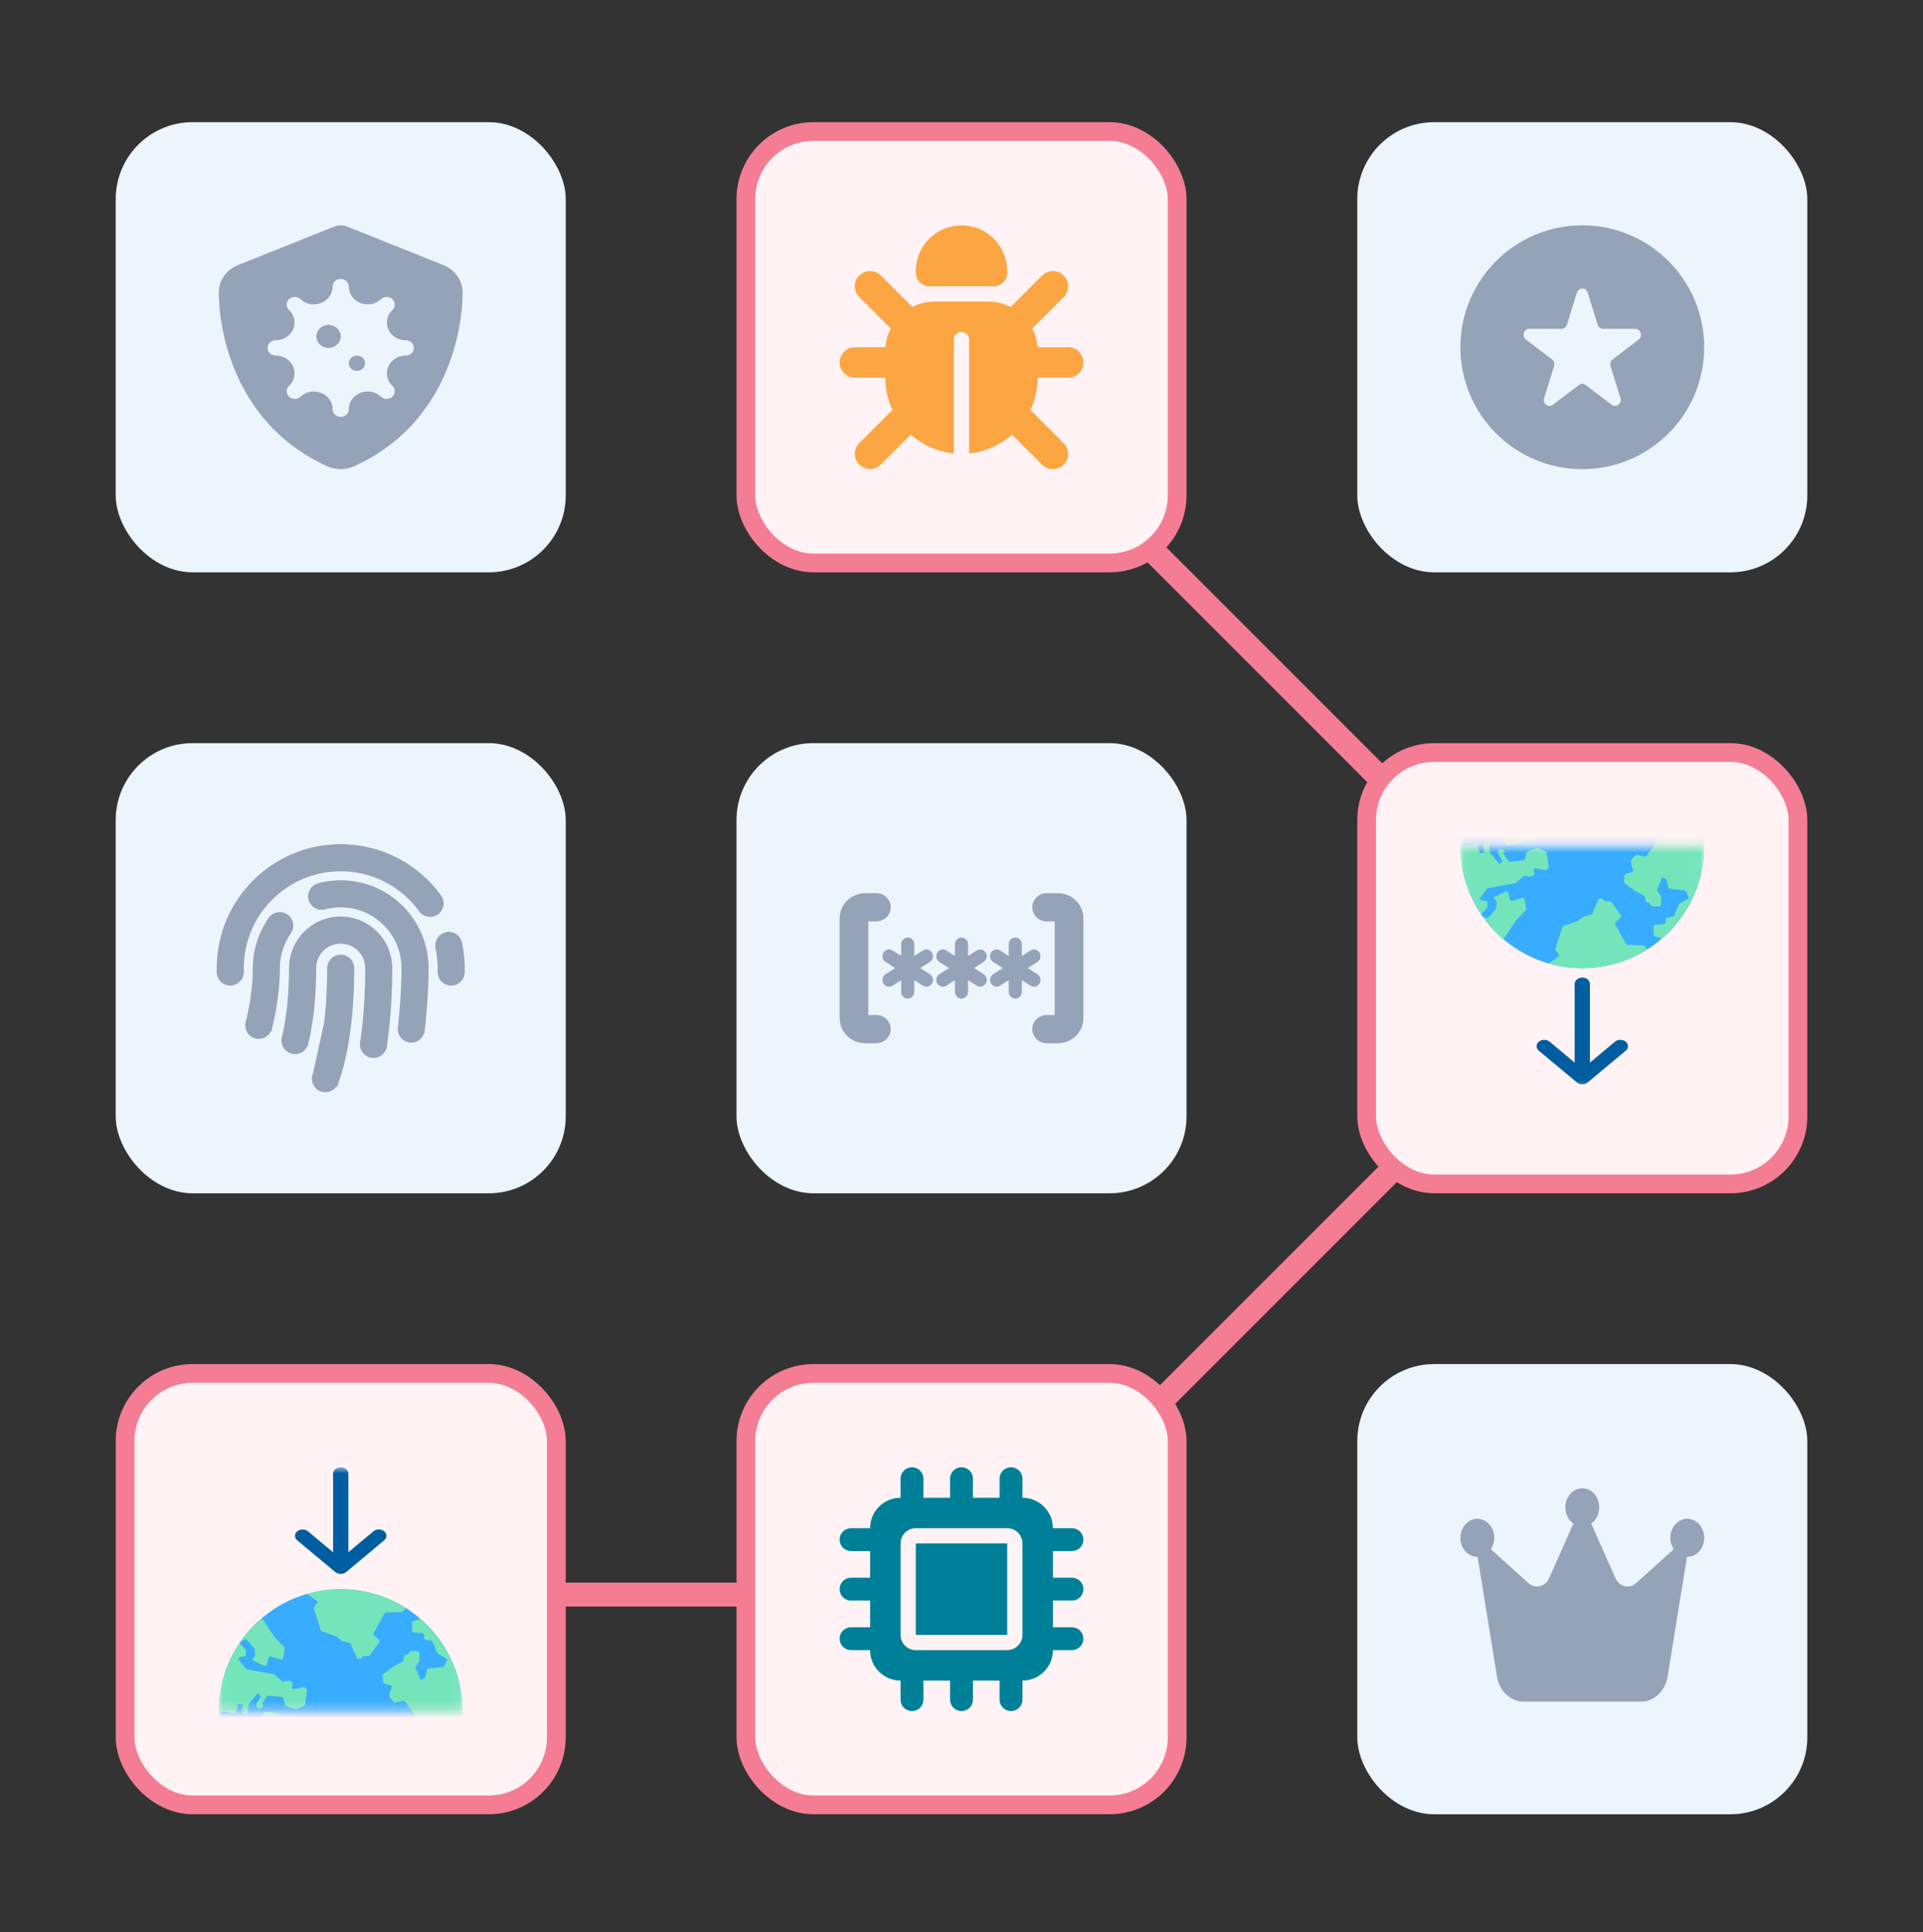
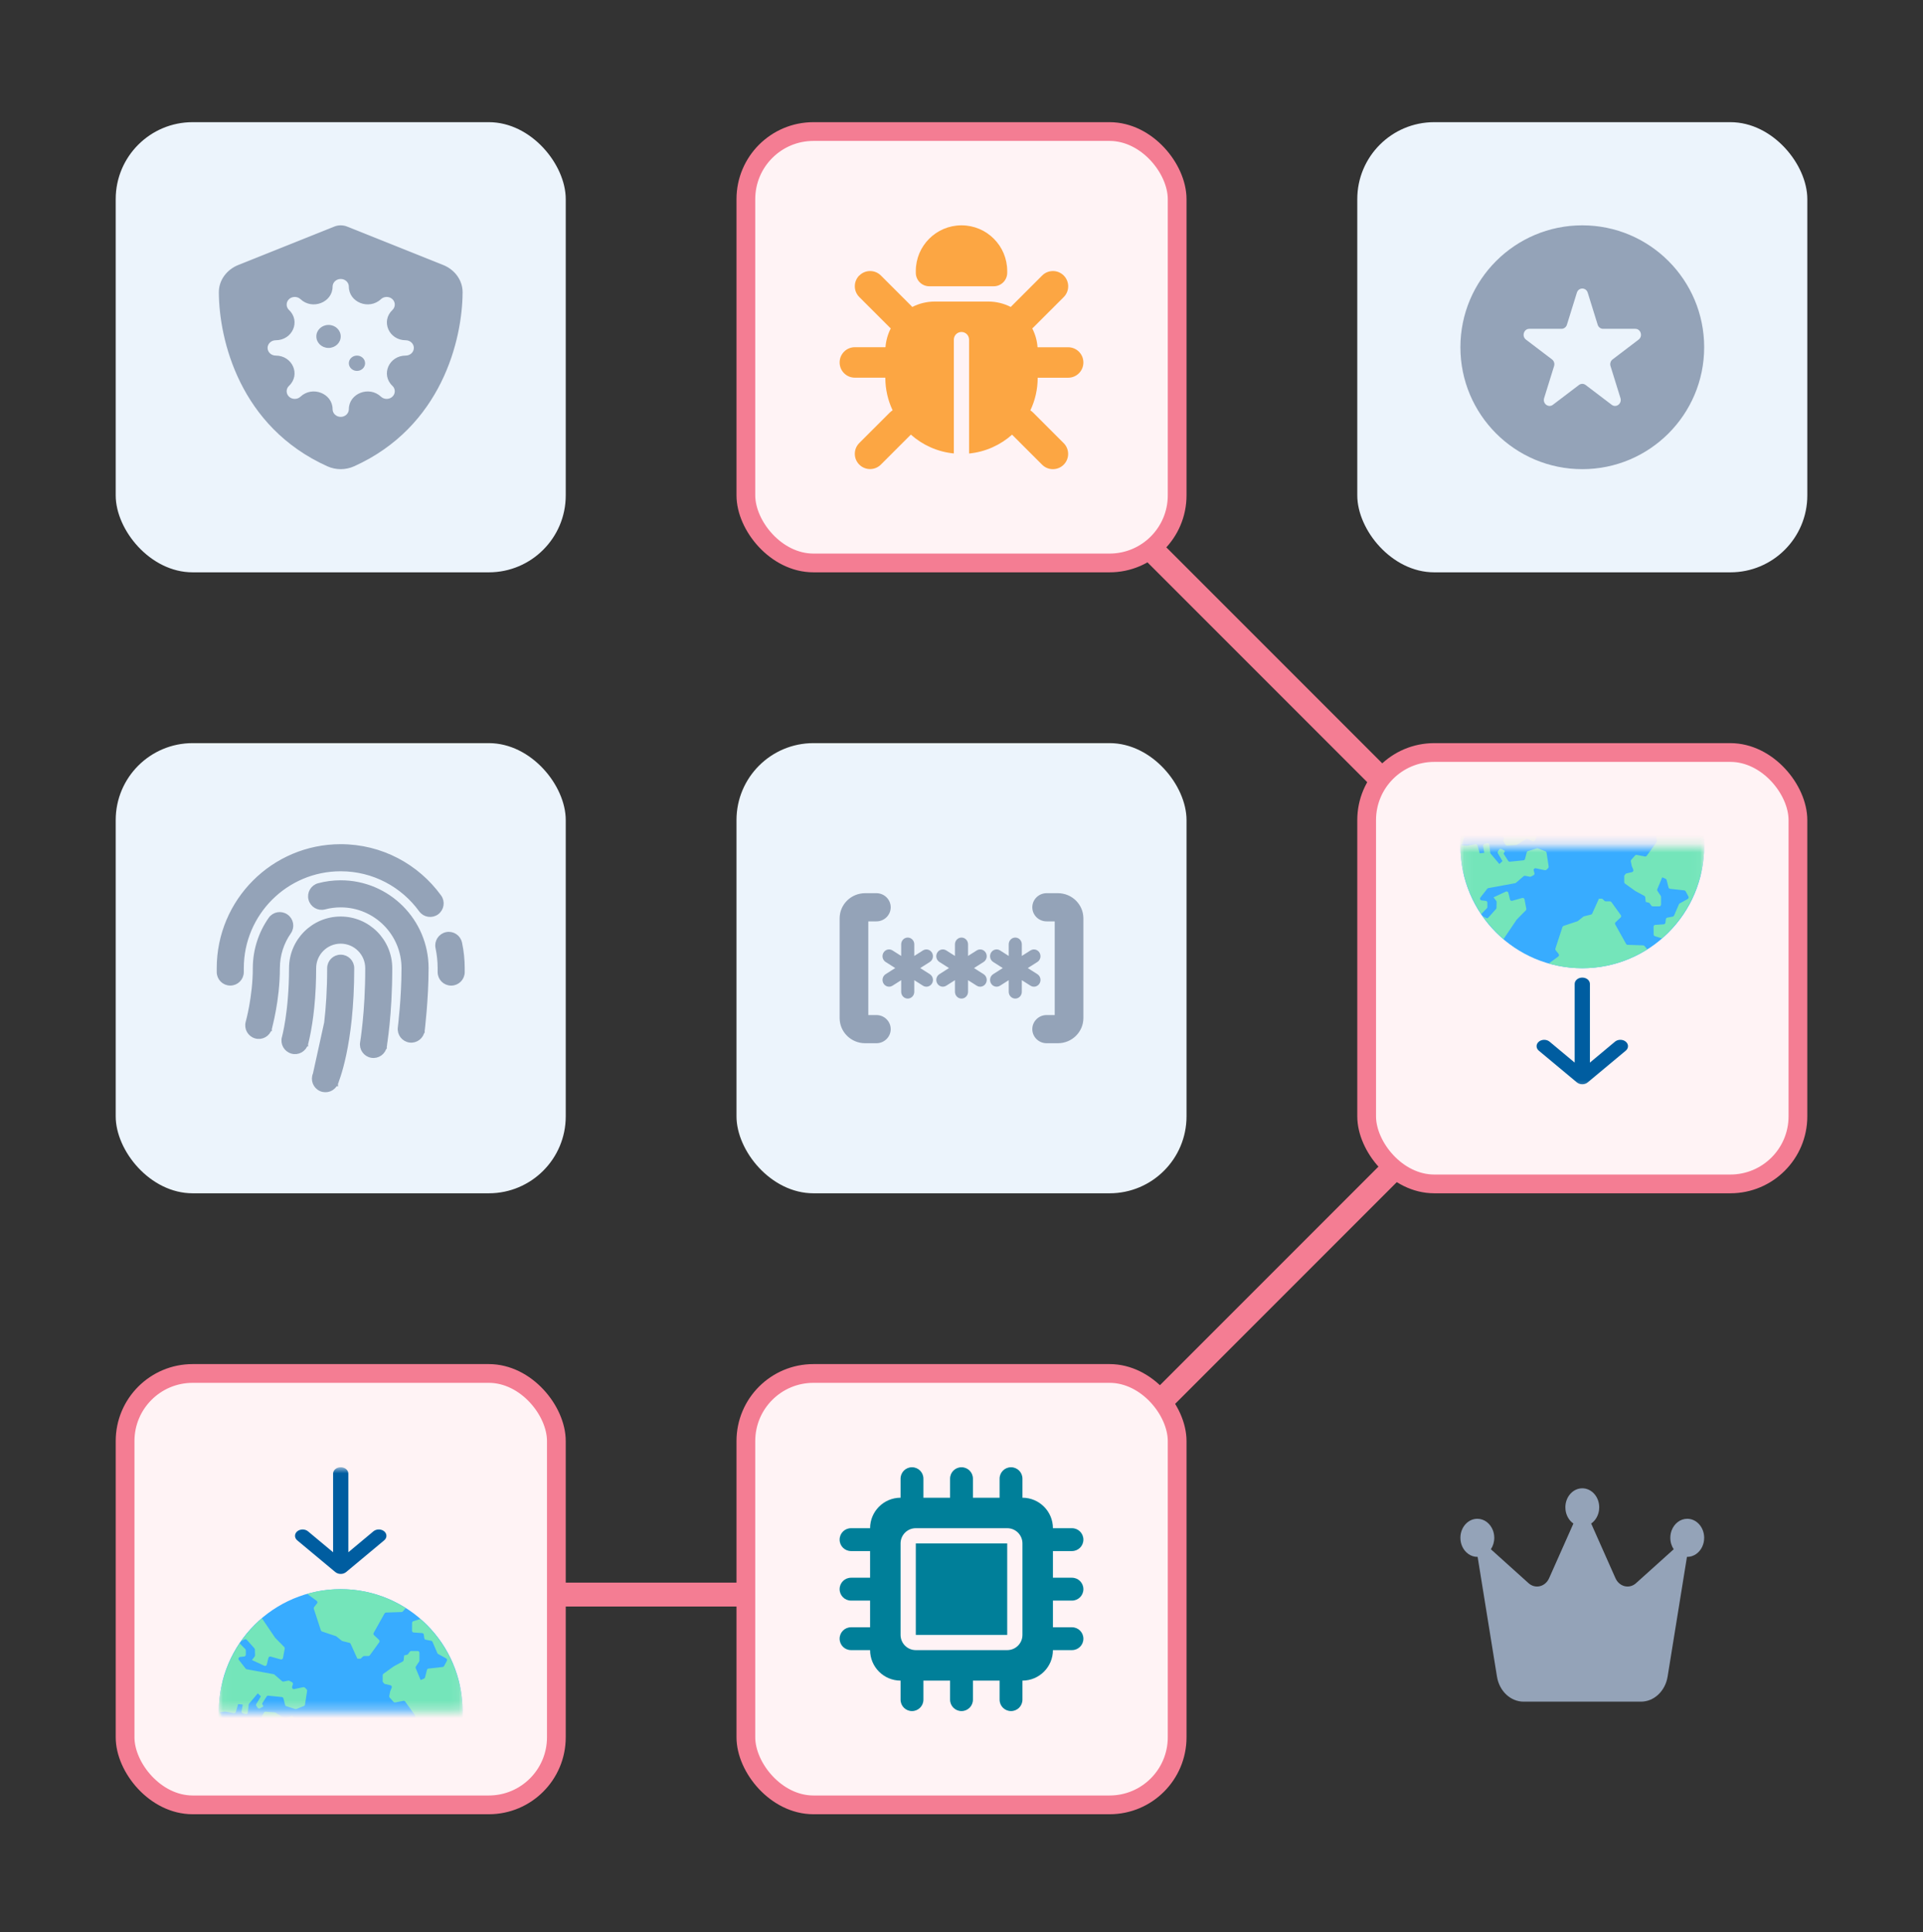
<svg xmlns="http://www.w3.org/2000/svg" width="220" height="221" viewBox="0 0 220 221" fill="none">
  <rect x="0" y="0" width="220" height="221" fill="#333333" stroke="none" />
  <path d="M123.013 54.12L180.98 112.086L110.689 182.377H38.801" stroke="#F47D93" stroke-width="2.739" />
  <rect x="13.237" y="13.973" width="51.486" height="51.486" rx="8.801" fill="#ECF4FC" />
  <path d="M39.758 25.931C39.514 25.827 39.253 25.772 38.98 25.772C38.707 25.772 38.445 25.827 38.201 25.931L27.261 30.307C25.983 30.816 25.03 32.005 25.036 33.44C25.065 38.873 27.435 48.813 37.446 53.331C38.416 53.77 39.543 53.77 40.514 53.331C50.524 48.813 52.895 38.873 52.924 33.44C52.93 32.005 51.977 30.816 50.699 30.307L39.758 25.931ZM38.98 31.906C39.491 31.906 39.91 32.3 39.91 32.782C39.91 34.59 42.228 35.493 43.581 34.217C43.942 33.878 44.534 33.878 44.894 34.217C45.255 34.557 45.255 35.115 44.894 35.455C43.541 36.731 44.499 38.916 46.417 38.916C46.928 38.916 47.346 39.311 47.346 39.793C47.346 40.275 46.928 40.669 46.417 40.669C44.499 40.669 43.541 42.854 44.894 44.13C45.255 44.47 45.255 45.029 44.894 45.368C44.534 45.708 43.942 45.708 43.581 45.368C42.228 44.092 39.91 44.996 39.91 46.803C39.91 47.285 39.491 47.679 38.98 47.679C38.469 47.679 38.05 47.285 38.05 46.803C38.05 44.996 35.732 44.092 34.378 45.368C34.018 45.708 33.425 45.708 33.065 45.368C32.705 45.029 32.705 44.47 33.065 44.13C34.419 42.854 33.46 40.669 31.543 40.669C31.032 40.669 30.613 40.275 30.613 39.793C30.613 39.311 31.032 38.916 31.543 38.916C33.46 38.916 34.419 36.731 33.065 35.455C32.705 35.115 32.705 34.557 33.065 34.217C33.425 33.878 34.018 33.878 34.378 34.217C35.732 35.493 38.05 34.59 38.05 32.782C38.05 32.3 38.469 31.906 38.98 31.906ZM37.586 39.793C38.358 39.793 38.98 39.207 38.98 38.478C38.98 37.75 38.358 37.164 37.586 37.164C36.813 37.164 36.191 37.75 36.191 38.478C36.191 39.207 36.813 39.793 37.586 39.793ZM41.769 41.545C41.769 41.063 41.35 40.669 40.839 40.669C40.328 40.669 39.91 41.063 39.91 41.545C39.91 42.027 40.328 42.422 40.839 42.422C41.35 42.422 41.769 42.027 41.769 41.545Z" fill="#94A3B8" />
  <rect x="85.331" y="15.046" width="49.34" height="49.34" rx="7.728" fill="#FFF3F5" />
  <rect x="85.331" y="15.046" width="49.34" height="49.34" rx="7.728" stroke="#F47D93" stroke-width="2.145" />
  <path d="M110.001 25.772C112.887 25.772 115.23 28.113 115.23 30.999L115.23 31.195C115.23 32.05 114.538 32.742 113.683 32.742L106.319 32.742C105.463 32.742 104.772 32.05 104.772 31.195L104.772 30.999C104.772 28.113 107.114 25.772 110.001 25.772ZM98.312 31.511C98.993 30.83 100.098 30.83 100.779 31.511L104.265 34.996C104.303 35.034 104.336 35.072 104.369 35.11C105.142 34.713 106.024 34.489 106.956 34.489L113.051 34.489C113.982 34.489 114.859 34.713 115.638 35.11C115.671 35.072 115.704 35.034 115.742 34.996L119.228 31.511C119.908 30.83 121.014 30.83 121.695 31.511C122.376 32.192 122.376 33.297 121.695 33.978L118.209 37.462C118.171 37.501 118.133 37.533 118.095 37.566C118.432 38.219 118.645 38.943 118.699 39.717L122.202 39.717C123.166 39.717 123.945 40.495 123.945 41.459C123.945 42.423 123.166 43.201 122.202 43.201L118.716 43.201C118.716 44.541 118.416 45.804 117.877 46.937C117.997 47.008 118.106 47.095 118.204 47.198L121.69 50.683C122.37 51.364 122.37 52.469 121.69 53.15C121.009 53.83 119.903 53.83 119.222 53.15L115.785 49.714C114.451 50.901 112.746 51.685 110.867 51.87L110.867 38.84C110.867 38.361 110.475 37.969 109.995 37.969C109.516 37.969 109.124 38.361 109.124 38.84L109.124 51.864C107.245 51.679 105.54 50.895 104.205 49.708L100.774 53.139C100.093 53.819 98.987 53.819 98.306 53.139C97.625 52.458 97.625 51.353 98.306 50.672L101.792 47.187C101.896 47.084 102.005 47.002 102.119 46.926C101.585 45.799 101.286 44.535 101.286 43.196L97.8 43.196C96.835 43.196 96.057 42.417 96.057 41.454C96.057 40.49 96.835 39.711 97.8 39.711L101.302 39.711C101.362 38.943 101.574 38.214 101.907 37.56C101.868 37.528 101.83 37.495 101.792 37.457L98.306 33.972C97.625 33.291 97.625 32.186 98.306 31.506L98.312 31.511Z" fill="#FCA643" />
  <rect x="155.279" y="13.973" width="51.486" height="51.486" rx="8.801" fill="#ECF4FC" />
  <path fill-rule="evenodd" clip-rule="evenodd" d="M181.021 53.66C188.722 53.66 194.965 47.417 194.965 39.716C194.965 32.015 188.722 25.772 181.021 25.772C173.32 25.772 167.077 32.015 167.077 39.716C167.077 47.417 173.32 53.66 181.021 53.66ZM181.643 33.474C181.447 32.845 180.597 32.845 180.401 33.474L179.264 37.137C179.176 37.418 178.926 37.608 178.643 37.608H174.962C174.33 37.608 174.067 38.455 174.578 38.843L177.556 41.107C177.785 41.281 177.881 41.589 177.794 41.87L176.656 45.533C176.461 46.162 177.149 46.685 177.66 46.296L180.638 44.033C180.867 43.859 181.177 43.859 181.405 44.033L184.384 46.296C184.895 46.685 185.583 46.162 185.388 45.533L184.25 41.87C184.163 41.589 184.259 41.281 184.487 41.107L187.465 38.843C187.977 38.455 187.714 37.608 187.082 37.608H183.401C183.118 37.608 182.867 37.418 182.78 37.137L181.643 33.474Z" fill="#94A3B8" />
  <rect x="13.237" y="84.994" width="51.486" height="51.486" rx="8.801" fill="#ECF4FC" />
  <path d="M27.65 110.738C27.65 104.479 32.72 99.408 38.977 99.408C42.751 99.408 46.089 101.249 48.153 104.092C48.578 104.675 49.395 104.806 49.978 104.381C50.56 103.956 50.691 103.139 50.266 102.556C47.734 99.064 43.622 96.793 38.977 96.793C31.277 96.793 25.036 103.035 25.036 110.738V111.173C25.036 111.898 25.619 112.481 26.343 112.481C27.067 112.481 27.65 111.898 27.65 111.173V110.738ZM52.619 107.856C52.472 107.148 51.775 106.696 51.072 106.848C50.37 107.001 49.912 107.693 50.065 108.395C50.223 109.152 50.31 109.937 50.31 110.743V111.179C50.31 111.903 50.893 112.486 51.617 112.486C52.341 112.486 52.924 111.903 52.924 111.179V110.743C52.924 109.757 52.82 108.793 52.624 107.862L52.619 107.856ZM37.131 103.776C37.719 103.618 38.334 103.536 38.977 103.536C42.953 103.536 46.176 106.761 46.176 110.738C46.176 112.432 46.073 114.137 45.964 115.422C45.91 116.065 45.855 116.599 45.817 116.969C45.795 117.154 45.779 117.301 45.768 117.399L45.757 117.508L45.752 117.536V117.541C45.665 118.26 46.171 118.908 46.885 119.001C47.598 119.093 48.251 118.581 48.344 117.868L47.048 117.704C48.344 117.868 48.344 117.868 48.344 117.868V117.857L48.349 117.824L48.366 117.704C48.377 117.601 48.393 117.443 48.415 117.252C48.458 116.86 48.513 116.305 48.567 115.64C48.676 114.311 48.791 112.53 48.791 110.738C48.791 105.318 44.396 100.922 38.977 100.922C38.111 100.922 37.267 101.036 36.461 101.249C35.764 101.434 35.345 102.147 35.53 102.845C35.715 103.542 36.428 103.961 37.126 103.776H37.131ZM33.074 106.614C33.488 106.02 33.346 105.209 32.753 104.795C32.159 104.381 31.348 104.522 30.934 105.116C29.823 106.707 29.164 108.646 29.164 110.738C29.164 112.377 28.957 113.93 28.75 115.079C28.646 115.651 28.543 116.119 28.467 116.435C28.429 116.593 28.396 116.719 28.374 116.8C28.363 116.838 28.358 116.871 28.352 116.887L28.347 116.909V116.915C28.151 117.606 28.548 118.331 29.245 118.532C29.943 118.734 30.661 118.331 30.863 117.634L29.599 117.274C30.858 117.634 30.858 117.634 30.858 117.634V117.628V117.617L30.868 117.585C30.874 117.557 30.885 117.519 30.901 117.47C30.928 117.372 30.966 117.231 31.005 117.051C31.092 116.691 31.206 116.174 31.32 115.547C31.549 114.3 31.778 112.584 31.778 110.738C31.778 109.201 32.257 107.78 33.074 106.614ZM38.977 107.687C40.66 107.687 42.027 109.054 42.027 110.738C42.027 113.303 41.88 115.438 41.727 116.926C41.651 117.672 41.58 118.249 41.526 118.647C41.499 118.843 41.477 118.99 41.46 119.088C41.455 119.137 41.45 119.175 41.444 119.197L41.439 119.224V119.23C41.313 119.943 41.793 120.619 42.501 120.744C43.209 120.869 43.889 120.395 44.014 119.682L42.724 119.453C44.009 119.676 44.009 119.676 44.009 119.676V119.671V119.66L44.014 119.622C44.02 119.589 44.025 119.546 44.036 119.491C44.053 119.377 44.08 119.213 44.107 119.001C44.167 118.576 44.243 117.96 44.325 117.182C44.483 115.618 44.635 113.396 44.635 110.732C44.635 107.605 42.098 105.067 38.972 105.067C35.846 105.067 33.308 107.605 33.308 110.732C33.308 113.276 33.096 115.275 32.889 116.637C32.785 117.318 32.682 117.83 32.606 118.173C32.567 118.342 32.535 118.472 32.518 118.549C32.508 118.587 32.502 118.62 32.497 118.636L32.491 118.652C32.295 119.344 32.693 120.068 33.39 120.27C34.087 120.472 34.806 120.068 35.007 119.371L33.749 119.017C35.007 119.377 35.007 119.377 35.007 119.377V119.371L35.013 119.36L35.023 119.322C35.029 119.295 35.04 119.251 35.056 119.197C35.083 119.088 35.121 118.935 35.165 118.739C35.252 118.347 35.367 117.77 35.481 117.034C35.644 115.989 35.802 114.605 35.879 112.933C35.911 112.246 35.928 111.517 35.928 110.738C35.928 109.054 37.294 107.687 38.977 107.687ZM40.284 110.738C40.284 110.013 39.701 109.43 38.977 109.43C38.253 109.43 37.67 110.013 37.67 110.738C37.67 113.211 37.529 115.28 37.327 116.975L36.036 122.847C35.748 123.506 36.042 124.274 36.701 124.568C37.36 124.862 38.133 124.562 38.427 123.903L37.234 123.375C38.427 123.903 38.427 123.903 38.427 123.903V123.898L38.433 123.881L38.454 123.832C38.471 123.789 38.492 123.734 38.52 123.664C38.574 123.517 38.65 123.31 38.737 123.037C38.917 122.487 39.146 121.681 39.375 120.602C39.838 118.434 40.284 115.182 40.284 110.738ZM37.327 116.975L38.977 109.43L37.327 116.975ZM37.327 116.975C37.18 118.2 37.006 119.224 36.826 120.058C36.619 121.049 36.412 121.763 36.265 122.226C36.189 122.454 36.129 122.623 36.091 122.727C36.069 122.776 36.058 122.814 36.047 122.836L36.042 122.857L37.327 116.98V116.975Z" fill="#94A3B8" stroke="#94A3B8" stroke-width="0.483" />
  <rect x="84.258" y="84.994" width="51.486" height="51.486" rx="8.801" fill="#ECF4FC" />
  <path fill-rule="evenodd" clip-rule="evenodd" d="M96.671 105.007C96.671 103.747 97.704 102.726 98.978 102.726H100.26C100.826 102.726 101.285 103.18 101.285 103.74C101.285 104.299 100.826 104.753 100.26 104.753H98.978C98.837 104.753 98.722 104.867 98.722 105.007V116.41C98.722 116.55 98.837 116.663 98.978 116.663H100.26C100.826 116.663 101.285 117.117 101.285 117.677C101.285 118.237 100.826 118.691 100.26 118.691H98.978C97.704 118.691 96.671 117.669 96.671 116.41V105.007Z" fill="#94A3B8" />
  <path fill-rule="evenodd" clip-rule="evenodd" d="M123.329 105.007C123.329 103.747 122.296 102.726 121.022 102.726H119.741C119.174 102.726 118.715 103.18 118.715 103.74C118.715 104.299 119.174 104.753 119.741 104.753H121.022C121.164 104.753 121.279 104.867 121.279 105.007V116.41C121.279 116.55 121.164 116.663 121.022 116.663H119.741C119.174 116.663 118.715 117.117 118.715 117.677C118.715 118.237 119.174 118.691 119.741 118.691H121.022C122.296 118.691 123.329 117.669 123.329 116.41V105.007Z" fill="#94A3B8" />
  <path fill-rule="evenodd" clip-rule="evenodd" d="M96.057 105.036C96.057 103.454 97.356 102.156 98.979 102.156H100.26C101.175 102.156 101.901 102.887 101.901 103.769C101.901 104.65 101.175 105.381 100.26 105.381H99.338V116.094H100.26C101.175 116.094 101.901 116.824 101.901 117.706C101.901 118.587 101.175 119.318 100.26 119.318H98.979C97.356 119.318 96.057 118.02 96.057 116.439V105.036ZM98.979 103.354C98.053 103.354 97.287 104.098 97.287 105.036V116.439C97.287 117.377 98.053 118.121 98.979 118.121H100.26C100.478 118.121 100.67 117.944 100.67 117.706C100.67 117.468 100.478 117.291 100.26 117.291H98.979C98.488 117.291 98.107 116.9 98.107 116.439V105.036C98.107 104.574 98.488 104.183 98.979 104.183H100.26C100.478 104.183 100.67 104.007 100.67 103.769C100.67 103.53 100.478 103.354 100.26 103.354H98.979ZM119.741 103.354C119.524 103.354 119.331 103.53 119.331 103.769C119.331 104.007 119.524 104.183 119.741 104.183H121.023C121.513 104.183 121.894 104.574 121.894 105.036V116.439C121.894 116.9 121.513 117.291 121.023 117.291H119.741C119.524 117.291 119.331 117.468 119.331 117.706C119.331 117.944 119.524 118.121 119.741 118.121H121.023C121.948 118.121 122.714 117.377 122.714 116.439V105.036C122.714 104.098 121.948 103.354 121.023 103.354H119.741ZM118.1 103.769C118.1 102.887 118.826 102.156 119.741 102.156H121.023C122.645 102.156 123.945 103.454 123.945 105.036V116.439C123.945 118.02 122.645 119.318 121.023 119.318H119.741C118.826 119.318 118.1 118.587 118.1 117.706C118.1 116.824 118.826 116.094 119.741 116.094H120.664V105.381H119.741C118.826 105.381 118.1 104.65 118.1 103.769Z" fill="#94A3B8" />
  <path d="M103.849 107.553C104.085 107.553 104.276 107.755 104.276 108.005V109.921L105.764 108.975C105.967 108.847 106.228 108.916 106.35 109.131C106.471 109.346 106.406 109.623 106.203 109.752L104.679 110.72L106.204 111.69C106.407 111.819 106.473 112.096 106.351 112.311C106.23 112.526 105.968 112.595 105.765 112.467L104.276 111.519V113.435C104.276 113.686 104.085 113.888 103.849 113.888C103.613 113.888 103.422 113.686 103.422 113.435V111.519L101.934 112.465C101.731 112.594 101.469 112.525 101.348 112.31C101.227 112.095 101.292 111.818 101.495 111.689L103.019 110.72L101.493 109.75C101.291 109.622 101.225 109.344 101.347 109.129C101.468 108.915 101.73 108.845 101.933 108.974L103.422 109.921V108.005C103.422 107.755 103.613 107.553 103.849 107.553Z" fill="#94A3B8" />
  <path d="M110 107.553C110.237 107.553 110.427 107.755 110.427 108.005V109.921L111.915 108.975C112.118 108.847 112.38 108.916 112.501 109.131C112.623 109.346 112.557 109.623 112.354 109.752L110.83 110.72L112.356 111.69C112.559 111.819 112.624 112.096 112.503 112.311C112.381 112.526 112.12 112.595 111.917 112.467L110.427 111.519V113.435C110.427 113.686 110.237 113.888 110 113.888C109.764 113.888 109.573 113.686 109.573 113.435V111.519L108.085 112.465C107.882 112.594 107.621 112.525 107.499 112.31C107.378 112.095 107.443 111.818 107.646 111.689L109.17 110.72L107.645 109.75C107.442 109.622 107.377 109.344 107.498 109.129C107.62 108.915 107.881 108.845 108.084 108.974L109.573 109.921V108.005C109.573 107.755 109.764 107.553 110 107.553Z" fill="#94A3B8" />
  <path d="M116.152 107.553C116.389 107.553 116.579 107.755 116.579 108.005V109.921L118.067 108.975C118.27 108.847 118.532 108.916 118.653 109.131C118.775 109.346 118.709 109.623 118.507 109.752L116.983 110.72L118.508 111.69C118.711 111.819 118.776 112.096 118.655 112.311C118.533 112.526 118.272 112.595 118.069 112.467L116.579 111.519V113.435C116.579 113.686 116.389 113.888 116.152 113.888C115.916 113.888 115.725 113.686 115.725 113.435V111.519L114.237 112.465C114.035 112.594 113.773 112.525 113.652 112.31C113.53 112.095 113.596 111.818 113.798 111.689L115.322 110.72L113.797 109.75C113.594 109.622 113.529 109.344 113.65 109.129C113.772 108.915 114.033 108.845 114.236 108.974L115.725 109.921V108.005C115.725 107.755 115.916 107.553 116.152 107.553Z" fill="#94A3B8" />
  <path d="M103.849 107.553C104.085 107.553 104.276 107.755 104.276 108.005V109.921L105.764 108.975C105.967 108.847 106.228 108.916 106.35 109.131C106.471 109.346 106.406 109.623 106.203 109.752L104.679 110.72L106.204 111.69C106.407 111.819 106.473 112.096 106.351 112.311C106.23 112.526 105.968 112.595 105.765 112.467L104.276 111.519V113.435C104.276 113.686 104.085 113.888 103.849 113.888C103.613 113.888 103.422 113.686 103.422 113.435V111.519L101.934 112.465C101.731 112.594 101.469 112.525 101.348 112.31C101.227 112.095 101.292 111.818 101.495 111.689L103.019 110.72L101.493 109.75C101.291 109.622 101.225 109.344 101.347 109.129C101.468 108.915 101.73 108.845 101.933 108.974L103.422 109.921V108.005C103.422 107.755 103.613 107.553 103.849 107.553Z" stroke="#94A3B8" stroke-width="0.644" stroke-linecap="round" />
  <path d="M110 107.553C110.237 107.553 110.427 107.755 110.427 108.005V109.921L111.915 108.975C112.118 108.847 112.38 108.916 112.501 109.131C112.623 109.346 112.557 109.623 112.354 109.752L110.83 110.72L112.356 111.69C112.559 111.819 112.624 112.096 112.503 112.311C112.381 112.526 112.12 112.595 111.917 112.467L110.427 111.519V113.435C110.427 113.686 110.237 113.888 110 113.888C109.764 113.888 109.573 113.686 109.573 113.435V111.519L108.085 112.465C107.882 112.594 107.621 112.525 107.499 112.31C107.378 112.095 107.443 111.818 107.646 111.689L109.17 110.72L107.645 109.75C107.442 109.622 107.377 109.344 107.498 109.129C107.62 108.915 107.881 108.845 108.084 108.974L109.573 109.921V108.005C109.573 107.755 109.764 107.553 110 107.553Z" stroke="#94A3B8" stroke-width="0.644" stroke-linecap="round" />
  <path d="M116.152 107.553C116.389 107.553 116.579 107.755 116.579 108.005V109.921L118.067 108.975C118.27 108.847 118.532 108.916 118.653 109.131C118.775 109.346 118.709 109.623 118.507 109.752L116.983 110.72L118.508 111.69C118.711 111.819 118.776 112.096 118.655 112.311C118.533 112.526 118.272 112.595 118.069 112.467L116.579 111.519V113.435C116.579 113.686 116.389 113.888 116.152 113.888C115.916 113.888 115.725 113.686 115.725 113.435V111.519L114.237 112.465C114.035 112.594 113.773 112.525 113.652 112.31C113.53 112.095 113.596 111.818 113.798 111.689L115.322 110.72L113.797 109.75C113.594 109.622 113.529 109.344 113.65 109.129C113.772 108.915 114.033 108.845 114.236 108.974L115.725 109.921V108.005C115.725 107.755 115.916 107.553 116.152 107.553Z" stroke="#94A3B8" stroke-width="0.644" stroke-linecap="round" />
  <rect x="156.351" y="86.067" width="49.34" height="49.34" rx="7.728" fill="#FFF3F5" />
  <rect x="156.351" y="86.067" width="49.34" height="49.34" rx="7.728" stroke="#F47D93" stroke-width="2.145" />
  <mask id="mask0_429_2459" style="mask-type:luminance" maskUnits="userSpaceOnUse" x="167" y="96" width="28" height="29">
    <path d="M194.965 96.793H167.077V124.681H194.965V96.793Z" fill="white" />
  </mask>
  <g mask="url(#mask0_429_2459)">
    <path d="M167.077 96.793C167.077 89.092 173.32 82.849 181.021 82.849C188.723 82.849 194.965 89.092 194.965 96.793C194.965 104.494 188.723 110.737 181.021 110.737C173.32 110.737 167.077 104.494 167.077 96.793Z" fill="#38ACFF" />
    <path d="M190.692 86.943C190.709 86.984 190.713 87.028 190.703 87.071L190.497 87.969C190.486 88.018 190.457 88.061 190.416 88.091L189.847 88.502C189.793 88.541 189.761 88.604 189.761 88.671V89.372C189.761 89.438 189.792 89.5 189.845 89.539L191.34 90.647C191.377 90.675 191.404 90.715 191.417 90.76L191.501 91.067C191.521 91.144 191.584 91.202 191.661 91.216L192.982 91.472C193.027 91.481 193.069 91.505 193.099 91.541L193.322 91.8C193.359 91.843 193.411 91.869 193.468 91.872L194.119 91.907C194.68 93.447 194.965 95.065 194.965 96.727C194.965 100.958 193.087 104.753 190.127 107.325L189.328 107.071C189.243 107.044 189.184 106.965 189.183 106.875L189.175 105.992C189.174 105.882 189.259 105.79 189.368 105.783L190.338 105.715C190.436 105.709 190.516 105.634 190.529 105.536L190.583 105.131C190.594 105.043 190.662 104.971 190.749 104.954L191.371 104.834C191.438 104.821 191.494 104.776 191.521 104.713L192.076 103.425C192.094 103.382 192.126 103.348 192.166 103.325L193.083 102.817C193.182 102.762 193.219 102.636 193.165 102.536L192.845 101.942C192.813 101.883 192.753 101.842 192.686 101.835L191.064 101.655C190.979 101.646 190.909 101.584 190.887 101.5L190.67 100.647C190.654 100.585 190.61 100.533 190.551 100.507L190.165 100.34L189.601 101.702C189.574 101.766 189.581 101.839 189.62 101.897L189.995 102.462C190.018 102.496 190.03 102.536 190.03 102.577V103.456C190.03 103.571 189.937 103.664 189.823 103.664H189.09C189.025 103.664 188.963 103.633 188.924 103.581L188.683 103.258L188.28 103.157L188.224 102.624C188.217 102.555 188.177 102.495 188.116 102.462L187.1 101.914C187.092 101.909 187.085 101.905 187.077 101.899L185.907 101.06C185.853 101.021 185.821 100.958 185.821 100.891V100.152L186.016 99.911L186.712 99.746C186.836 99.717 186.905 99.582 186.855 99.463L186.688 99.065C186.682 99.053 186.678 99.039 186.676 99.025L186.574 98.519C186.562 98.455 186.579 98.388 186.623 98.339L187.062 97.846C187.11 97.792 187.184 97.767 187.255 97.781L188.189 97.959C188.267 97.974 188.348 97.942 188.395 97.877L189.514 96.325C189.544 96.282 189.558 96.229 189.552 96.178L189.333 94.361C189.327 94.307 189.342 94.252 189.375 94.209L189.611 93.901L189.968 93.936L190.376 94.62C190.395 94.653 190.406 94.689 190.406 94.727V95.146C190.406 95.242 190.471 95.326 190.565 95.348L191.451 95.562C191.53 95.58 191.612 95.551 191.662 95.487L192.188 94.808C192.241 94.738 192.332 94.711 192.415 94.737L193.472 95.084C193.479 95.086 193.485 95.083 193.492 95.085C193.635 95.117 193.77 94.993 193.739 94.844L193.507 93.715C193.503 93.697 193.501 93.678 193.503 93.659L193.553 92.884C193.558 92.792 193.504 92.707 193.418 92.676L192.76 92.432C192.663 92.396 192.554 92.437 192.506 92.529L192.226 93.056C192.177 93.15 192.065 93.19 191.968 93.152L191.761 93.07C191.674 93.035 191.621 92.947 191.631 92.854L191.701 92.22C191.714 92.097 191.618 91.99 191.495 91.99H190.748C190.619 91.99 190.522 91.873 190.544 91.746L190.65 91.137C190.665 91.055 190.629 90.972 190.559 90.927L189.836 90.455C189.752 90.401 189.642 90.414 189.573 90.487L188.646 91.476C188.599 91.526 188.531 91.55 188.463 91.539L186.799 91.273C186.752 91.266 186.709 91.242 186.677 91.206L185.539 89.92C185.504 89.88 185.455 89.856 185.403 89.851L184.259 89.748C184.185 89.741 184.121 89.695 184.09 89.628L183.7 88.775C183.673 88.716 183.62 88.673 183.556 88.659L181.231 88.146C181.174 88.133 181.125 88.097 181.096 88.046L180.638 87.239C180.598 87.168 180.603 87.079 180.651 87.013L181.921 85.273C181.941 85.247 181.953 85.216 181.959 85.184L182.292 83.174C182.305 83.098 182.358 83.035 182.431 83.011L182.912 82.849C185.773 83.24 188.403 84.504 190.477 86.428L190.692 86.943ZM169.624 104.782L170.022 104.993C170.106 105.037 170.209 105.019 170.272 104.948L171.148 103.971C171.181 103.934 171.2 103.887 171.201 103.837L171.22 103.168C171.221 103.12 171.206 103.073 171.177 103.035L170.866 102.632L172.276 101.976C172.395 101.921 172.534 101.988 172.564 102.116L172.747 102.873C172.775 102.988 172.891 103.056 173.004 103.025L174.155 102.704C174.272 102.671 174.391 102.746 174.414 102.865L174.616 103.933C174.629 104.001 174.608 104.07 174.56 104.119L173.535 105.159C173.526 105.168 173.518 105.178 173.511 105.189L172.01 107.405C171.109 106.636 170.306 105.754 169.624 104.782ZM178.312 109.108L177.978 108.689C177.935 108.635 177.922 108.561 177.943 108.494L178.751 106.029C178.772 105.966 178.82 105.917 178.882 105.896L180.466 105.366C180.489 105.359 180.51 105.346 180.53 105.331L181.139 104.841C181.162 104.823 181.189 104.809 181.218 104.802L182.02 104.6C182.082 104.585 182.132 104.542 182.158 104.484L182.925 102.783H183.295L183.562 103.032C183.6 103.068 183.651 103.088 183.703 103.088H184.183C184.249 103.088 184.312 103.12 184.351 103.173L185.427 104.664C185.489 104.749 185.478 104.866 185.402 104.937L184.828 105.479C184.758 105.544 184.742 105.649 184.789 105.732L186.033 107.957C186.069 108.02 186.134 108.06 186.206 108.063L187.986 108.123C188.044 108.125 188.098 108.151 188.136 108.195L188.456 108.57C186.302 109.94 183.753 110.737 181.021 110.737C179.691 110.737 178.406 110.545 177.187 110.194L178.271 109.404C178.366 109.334 178.386 109.2 178.312 109.108ZM172.597 87.985C172.613 88.02 172.619 88.06 172.614 88.099L172.446 89.417C172.436 89.502 172.478 89.585 172.553 89.626L173.402 90.09C173.455 90.119 173.518 90.123 173.575 90.101L175.738 89.268C175.81 89.24 175.891 89.255 175.948 89.306L177.737 90.882C177.782 90.921 177.807 90.978 177.807 91.038V93.875C177.807 93.948 177.769 94.016 177.706 94.054L176.436 94.812C176.408 94.829 176.384 94.852 176.367 94.879L175.581 96.125C175.526 96.214 175.413 96.247 175.319 96.203L174.784 95.951C174.721 95.922 174.646 95.926 174.587 95.964L173.574 96.603C173.546 96.621 173.514 96.632 173.481 96.634L172.432 96.717C172.352 96.723 172.276 96.683 172.236 96.614L171.979 96.165L172.068 95.775L170.83 95.07C170.721 95.008 170.582 95.058 170.536 95.175L170.392 95.54C170.359 95.625 170.273 95.678 170.182 95.67L167.773 95.463C167.679 95.455 167.591 95.513 167.56 95.603L167.2 96.664L167.79 96.725C167.809 96.727 167.83 96.726 167.849 96.722L168.786 96.546C168.89 96.526 168.992 96.589 169.022 96.69L169.291 97.591L169.81 97.536L169.677 96.77C169.659 96.668 169.719 96.569 169.817 96.537L170.119 96.439C170.243 96.399 170.373 96.483 170.388 96.614L170.493 97.529C170.497 97.569 170.514 97.608 170.54 97.639L171.533 98.82L171.89 98.483L171.368 97.605C171.327 97.537 171.329 97.451 171.372 97.385L171.511 97.171C171.571 97.079 171.691 97.05 171.786 97.103L172.179 97.326L172.019 97.638L172.543 98.46C172.585 98.526 172.661 98.562 172.738 98.554L174.289 98.397C174.376 98.388 174.447 98.326 174.469 98.242L174.66 97.493C174.678 97.423 174.73 97.368 174.799 97.346L175.812 97.027C175.857 97.013 175.905 97.014 175.949 97.032L176.805 97.369C176.873 97.395 176.923 97.457 176.934 97.531L177.175 99.107C177.185 99.174 177.163 99.242 177.114 99.289L176.923 99.473C176.873 99.521 176.804 99.54 176.737 99.526L175.702 99.308C175.549 99.276 175.417 99.419 175.461 99.571L175.546 99.859C175.573 99.954 175.531 100.056 175.444 100.101L175.153 100.255C175.111 100.277 175.063 100.284 175.016 100.275L174.484 100.169C174.422 100.157 174.357 100.173 174.309 100.215L173.435 100.967C173.407 100.992 173.374 101.008 173.338 101.014L170.271 101.576C170.222 101.585 170.177 101.612 170.146 101.652L169.367 102.647C169.266 102.775 169.345 102.964 169.506 102.982L169.978 103.035C170.083 103.047 170.162 103.136 170.162 103.241V103.736C170.162 103.791 170.141 103.844 170.103 103.882L169.554 104.442C169.509 104.488 169.493 104.548 169.497 104.605C167.972 102.359 167.077 99.646 167.077 96.727C167.077 92.556 168.902 88.807 171.789 86.239L172.597 87.985Z" fill="#74E5BA" />
    <path d="M180.406 123.798C180.746 124.082 181.299 124.082 181.639 123.798L185.995 120.166C186.336 119.883 186.336 119.422 185.995 119.138C185.655 118.855 185.102 118.855 184.762 119.138L181.893 121.533V112.536C181.893 112.134 181.503 111.81 181.021 111.81C180.539 111.81 180.15 112.134 180.15 112.536V121.533L177.281 119.14C176.941 118.857 176.388 118.857 176.048 119.14C175.707 119.424 175.707 119.885 176.048 120.169L180.403 123.8L180.406 123.798Z" fill="#005DA0" />
  </g>
  <rect x="14.31" y="157.087" width="49.34" height="49.34" rx="7.728" fill="#FFF3F5" />
  <rect x="14.31" y="157.087" width="49.34" height="49.34" rx="7.728" stroke="#F47D93" stroke-width="2.145" />
  <mask id="mask1_429_2459" style="mask-type:luminance" maskUnits="userSpaceOnUse" x="25" y="167" width="28" height="29">
    <path d="M52.924 195.702H25.036V167.814H52.924V195.702Z" fill="white" />
  </mask>
  <g mask="url(#mask1_429_2459)">
    <path d="M25.036 195.701C25.036 203.402 31.279 209.645 38.98 209.645C46.681 209.645 52.924 203.402 52.924 195.701C52.924 188 46.681 181.757 38.98 181.757C31.279 181.757 25.036 188 25.036 195.701Z" fill="#38ACFF" />
    <path d="M48.651 205.551C48.668 205.511 48.672 205.466 48.662 205.424L48.456 204.526C48.444 204.477 48.416 204.433 48.375 204.404L47.806 203.992C47.752 203.953 47.719 203.891 47.719 203.824V203.122C47.719 203.056 47.751 202.994 47.803 202.955L49.298 201.847C49.336 201.819 49.362 201.78 49.375 201.735L49.459 201.427C49.48 201.351 49.542 201.293 49.62 201.278L50.94 201.022C50.986 201.013 51.027 200.989 51.057 200.954L51.28 200.694C51.318 200.651 51.37 200.625 51.426 200.623L52.077 200.588C52.639 199.048 52.924 197.43 52.924 195.768C52.924 191.537 51.046 187.741 48.086 185.17L47.286 185.423C47.201 185.45 47.142 185.53 47.142 185.619L47.134 186.503C47.133 186.613 47.217 186.704 47.326 186.712L48.297 186.779C48.395 186.786 48.474 186.861 48.487 186.959L48.541 187.363C48.553 187.452 48.62 187.523 48.707 187.54L49.329 187.66C49.396 187.673 49.453 187.718 49.48 187.782L50.035 189.07C50.053 189.112 50.084 189.147 50.124 189.169L51.041 189.678C51.141 189.733 51.177 189.858 51.123 189.959L50.803 190.552C50.771 190.612 50.712 190.652 50.644 190.659L49.023 190.839C48.937 190.849 48.867 190.91 48.846 190.994L48.628 191.848C48.612 191.91 48.569 191.962 48.509 191.987L48.123 192.155L47.559 190.793C47.533 190.729 47.54 190.655 47.578 190.598L47.954 190.033C47.976 189.998 47.988 189.958 47.988 189.917V189.038C47.988 188.923 47.896 188.83 47.782 188.83H47.048C46.983 188.83 46.922 188.861 46.883 188.914L46.642 189.236L46.238 189.337L46.182 189.871C46.175 189.939 46.135 190 46.075 190.032L45.058 190.581C45.05 190.585 45.043 190.59 45.036 190.595L43.866 191.435C43.812 191.474 43.779 191.537 43.779 191.604V192.342L43.974 192.584L44.67 192.748C44.795 192.778 44.863 192.913 44.813 193.031L44.646 193.429C44.641 193.442 44.637 193.455 44.634 193.469L44.533 193.976C44.52 194.04 44.538 194.107 44.581 194.155L45.021 194.648C45.069 194.702 45.142 194.727 45.214 194.714L46.147 194.535C46.226 194.52 46.306 194.552 46.353 194.618L47.472 196.17C47.503 196.212 47.516 196.265 47.51 196.317L47.292 198.134C47.285 198.188 47.3 198.243 47.334 198.285L47.57 198.593L47.926 198.559L48.335 197.874C48.354 197.842 48.364 197.805 48.364 197.767V197.348C48.364 197.252 48.43 197.168 48.523 197.146L49.409 196.933C49.489 196.914 49.571 196.943 49.621 197.007L50.146 197.687C50.2 197.756 50.291 197.784 50.374 197.757L51.431 197.411C51.437 197.408 51.443 197.411 51.45 197.41C51.594 197.377 51.728 197.501 51.697 197.65L51.465 198.779C51.461 198.798 51.46 198.816 51.461 198.835L51.511 199.611C51.517 199.702 51.462 199.787 51.376 199.819L50.718 200.063C50.621 200.098 50.512 200.057 50.464 199.965L50.185 199.438C50.135 199.345 50.024 199.304 49.926 199.343L49.719 199.425C49.633 199.459 49.579 199.547 49.59 199.641L49.659 200.274C49.673 200.397 49.576 200.505 49.453 200.505H48.706C48.578 200.505 48.48 200.622 48.502 200.749L48.609 201.357C48.623 201.439 48.587 201.522 48.518 201.568L47.795 202.039C47.711 202.094 47.6 202.081 47.531 202.007L46.604 201.018C46.558 200.968 46.489 200.945 46.421 200.956L44.758 201.221C44.71 201.229 44.667 201.252 44.635 201.289L43.498 202.575C43.462 202.614 43.414 202.639 43.361 202.643L42.218 202.746C42.144 202.753 42.079 202.799 42.048 202.867L41.659 203.72C41.632 203.779 41.579 203.822 41.515 203.836L39.19 204.348C39.132 204.361 39.083 204.397 39.054 204.448L38.596 205.256C38.556 205.327 38.561 205.415 38.609 205.482L39.88 207.221C39.899 207.248 39.912 207.278 39.917 207.31L40.251 209.321C40.263 209.397 40.317 209.459 40.389 209.484L40.87 209.645C43.732 209.255 46.362 207.99 48.436 206.066L48.651 205.551ZM27.582 187.713L27.981 187.501C28.065 187.457 28.168 187.475 28.231 187.546L29.107 188.524C29.14 188.56 29.158 188.608 29.16 188.657L29.178 189.326C29.18 189.374 29.164 189.421 29.135 189.46L28.825 189.863L30.235 190.519C30.353 190.574 30.492 190.506 30.523 190.379L30.706 189.621C30.733 189.507 30.85 189.438 30.962 189.469L32.114 189.791C32.231 189.823 32.35 189.749 32.373 189.629L32.575 188.561C32.587 188.494 32.566 188.424 32.518 188.376L31.494 187.335C31.485 187.326 31.477 187.316 31.47 187.306L29.968 185.09C29.067 185.859 28.265 186.74 27.582 187.713ZM36.27 183.387L35.937 183.805C35.893 183.86 35.88 183.933 35.902 184L36.71 186.466C36.73 186.528 36.779 186.577 36.841 186.598L38.424 187.128C38.447 187.136 38.469 187.148 38.488 187.163L39.097 187.653C39.121 187.672 39.147 187.685 39.176 187.693L39.979 187.894C40.04 187.91 40.091 187.952 40.117 188.01L40.884 189.711H41.254L41.52 189.462C41.559 189.427 41.609 189.407 41.661 189.407H42.142C42.208 189.407 42.27 189.375 42.309 189.321L43.386 187.83C43.447 187.746 43.436 187.629 43.36 187.557L42.786 187.016C42.717 186.95 42.701 186.846 42.747 186.762L43.992 184.538C44.027 184.475 44.093 184.434 44.165 184.432L45.944 184.372C46.002 184.37 46.057 184.343 46.094 184.299L46.414 183.924C44.261 182.554 41.712 181.757 38.98 181.757C37.65 181.757 36.365 181.949 35.145 182.301L36.229 183.091C36.325 183.16 36.344 183.294 36.27 183.387ZM30.555 204.51C30.572 204.474 30.578 204.435 30.573 204.396L30.405 203.078C30.394 202.992 30.436 202.909 30.511 202.869L31.36 202.405C31.413 202.376 31.477 202.371 31.533 202.393L33.696 203.226C33.768 203.254 33.849 203.24 33.907 203.189L35.696 201.612C35.741 201.573 35.766 201.516 35.766 201.456V198.62C35.766 198.546 35.727 198.479 35.665 198.441L34.394 197.683C34.366 197.666 34.343 197.643 34.325 197.615L33.54 196.369C33.484 196.281 33.372 196.248 33.278 196.292L32.743 196.543C32.679 196.572 32.605 196.568 32.545 196.531L31.533 195.892C31.505 195.874 31.472 195.863 31.439 195.86L30.39 195.777C30.311 195.771 30.234 195.811 30.195 195.881L29.938 196.33L30.027 196.719L28.789 197.424C28.679 197.486 28.54 197.437 28.494 197.319L28.351 196.955C28.317 196.87 28.232 196.816 28.141 196.824L25.732 197.031C25.637 197.039 25.549 196.982 25.519 196.891L25.159 195.83L25.748 195.77C25.768 195.768 25.788 195.768 25.807 195.772L26.744 195.949C26.849 195.968 26.95 195.906 26.981 195.804L27.249 194.904L27.769 194.959L27.636 195.724C27.618 195.826 27.678 195.926 27.776 195.957L28.077 196.055C28.201 196.095 28.331 196.011 28.346 195.881L28.451 194.966C28.456 194.925 28.472 194.887 28.498 194.855L29.491 193.674L29.848 194.012L29.326 194.889C29.285 194.958 29.287 195.043 29.331 195.11L29.47 195.324C29.529 195.415 29.649 195.445 29.745 195.391L30.138 195.169L29.978 194.857L30.501 194.035C30.544 193.969 30.619 193.932 30.696 193.94L32.248 194.097C32.334 194.106 32.406 194.168 32.427 194.253L32.619 195.002C32.636 195.071 32.689 195.127 32.757 195.148L33.77 195.467C33.816 195.481 33.864 195.48 33.908 195.463L34.764 195.126C34.832 195.099 34.881 195.037 34.892 194.964L35.134 193.387C35.144 193.32 35.121 193.253 35.072 193.205L34.881 193.021C34.832 192.974 34.763 192.954 34.696 192.968L33.661 193.186C33.508 193.219 33.376 193.075 33.42 192.924L33.504 192.636C33.532 192.54 33.489 192.439 33.402 192.393L33.111 192.24C33.069 192.217 33.021 192.21 32.975 192.22L32.442 192.326C32.38 192.338 32.316 192.321 32.268 192.279L31.394 191.527C31.366 191.503 31.332 191.487 31.296 191.48L28.23 190.919C28.18 190.91 28.136 190.882 28.104 190.843L27.325 189.848C27.225 189.72 27.303 189.531 27.465 189.512L27.937 189.46C28.041 189.448 28.12 189.359 28.121 189.253V188.758C28.121 188.704 28.1 188.651 28.062 188.612L27.512 188.052C27.467 188.007 27.451 187.946 27.456 187.889C25.93 190.135 25.036 192.848 25.036 195.768C25.036 199.938 26.861 203.687 29.747 206.256L30.555 204.51Z" fill="#74E5BA" />
    <path d="M38.365 179.802C38.705 180.085 39.258 180.085 39.598 179.802L43.954 176.17C44.294 175.887 44.294 175.426 43.954 175.142C43.613 174.858 43.061 174.858 42.72 175.142L39.851 177.537V168.54C39.851 168.138 39.462 167.813 38.98 167.813C38.498 167.813 38.109 168.138 38.109 168.54V177.537L35.239 175.144C34.899 174.861 34.346 174.861 34.006 175.144C33.666 175.428 33.666 175.889 34.006 176.173L38.362 179.804L38.365 179.802Z" fill="#005DA0" />
  </g>
  <rect x="85.331" y="157.087" width="49.34" height="49.34" rx="7.728" fill="#FFF3F5" />
  <rect x="85.331" y="157.087" width="49.34" height="49.34" rx="7.728" stroke="#F47D93" stroke-width="2.145" />
  <g clip-path="url(#clip0_429_2459)">
    <path d="M105.643 169.121C105.643 168.396 105.06 167.813 104.336 167.813C103.611 167.813 103.029 168.396 103.029 169.121V171.299C101.106 171.299 99.543 172.863 99.543 174.785H97.364C96.639 174.785 96.057 175.368 96.057 176.093C96.057 176.817 96.639 177.4 97.364 177.4H99.543V180.45H97.364C96.639 180.45 96.057 181.033 96.057 181.757C96.057 182.482 96.639 183.065 97.364 183.065H99.543V186.115H97.364C96.639 186.115 96.057 186.698 96.057 187.422C96.057 188.147 96.639 188.729 97.364 188.729H99.543C99.543 190.652 101.106 192.215 103.029 192.215V194.394C103.029 195.119 103.611 195.701 104.336 195.701C105.06 195.701 105.643 195.119 105.643 194.394V192.215H108.693V194.394C108.693 195.119 109.276 195.701 110.001 195.701C110.725 195.701 111.308 195.119 111.308 194.394V192.215H114.358V194.394C114.358 195.119 114.941 195.701 115.665 195.701C116.39 195.701 116.973 195.119 116.973 194.394V192.215C118.895 192.215 120.459 190.652 120.459 188.729H122.637C123.362 188.729 123.945 188.147 123.945 187.422C123.945 186.698 123.362 186.115 122.637 186.115H120.459V183.065H122.637C123.362 183.065 123.945 182.482 123.945 181.757C123.945 181.033 123.362 180.45 122.637 180.45H120.459V177.4H122.637C123.362 177.4 123.945 176.817 123.945 176.093C123.945 175.368 123.362 174.785 122.637 174.785H120.459C120.459 172.863 118.895 171.299 116.973 171.299V169.121C116.973 168.396 116.39 167.813 115.665 167.813C114.941 167.813 114.358 168.396 114.358 169.121V171.299H111.308V169.121C111.308 168.396 110.725 167.813 110.001 167.813C109.276 167.813 108.693 168.396 108.693 169.121V171.299H105.643V169.121ZM104.772 174.785H115.23C116.194 174.785 116.973 175.564 116.973 176.528V186.986C116.973 187.951 116.194 188.729 115.23 188.729H104.772C103.808 188.729 103.029 187.951 103.029 186.986V176.528C103.029 175.564 103.808 174.785 104.772 174.785ZM115.23 176.528H104.772V186.986H115.23V176.528Z" fill="#007F99" />
  </g>
-   <rect x="155.279" y="156.015" width="51.486" height="51.486" rx="8.801" fill="#ECF4FC" />
  <g clip-path="url(#clip1_429_2459)">
    <path fill-rule="evenodd" clip-rule="evenodd" d="M182.94 172.696C182.952 172.599 182.958 172.5 182.958 172.399C182.958 171.196 182.091 170.221 181.021 170.221C179.951 170.221 179.085 171.196 179.085 172.399C179.085 172.5 179.091 172.599 179.103 172.696C179.182 173.355 179.524 173.919 180.005 174.251L177.23 180.494C176.79 181.485 175.647 181.768 174.877 181.076L170.563 177.193C170.805 176.828 170.951 176.376 170.951 175.885C170.951 175.587 170.897 175.302 170.801 175.043C170.508 174.258 169.819 173.707 169.014 173.707C167.944 173.707 167.077 174.682 167.077 175.885C167.077 176.26 167.161 176.613 167.309 176.921C167.637 177.602 168.277 178.064 169.014 178.064H169.048L171.261 191.758C171.527 193.413 172.81 194.623 174.311 194.623H187.732C189.228 194.623 190.511 193.419 190.782 191.758L192.995 178.064H193.029C193.766 178.064 194.406 177.602 194.733 176.921C194.881 176.613 194.965 176.26 194.965 175.885C194.965 174.682 194.099 173.707 193.029 173.707C192.224 173.707 191.535 174.258 191.242 175.043C191.145 175.302 191.092 175.587 191.092 175.885C191.092 176.376 191.237 176.828 191.479 177.193L187.165 181.076C186.396 181.768 185.253 181.485 184.812 180.494L182.038 174.251C182.519 173.919 182.86 173.352 182.94 172.696Z" fill="#94A3B8" />
  </g>
  <defs>
    <clipPath id="clip0_429_2459">
      <rect width="27.888" height="27.888" fill="white" transform="translate(96.057 167.813)" />
    </clipPath>
    <clipPath id="clip1_429_2459">
      <rect width="27.888" height="27.888" fill="white" transform="translate(167.077 168.478)" />
    </clipPath>
  </defs>
</svg>